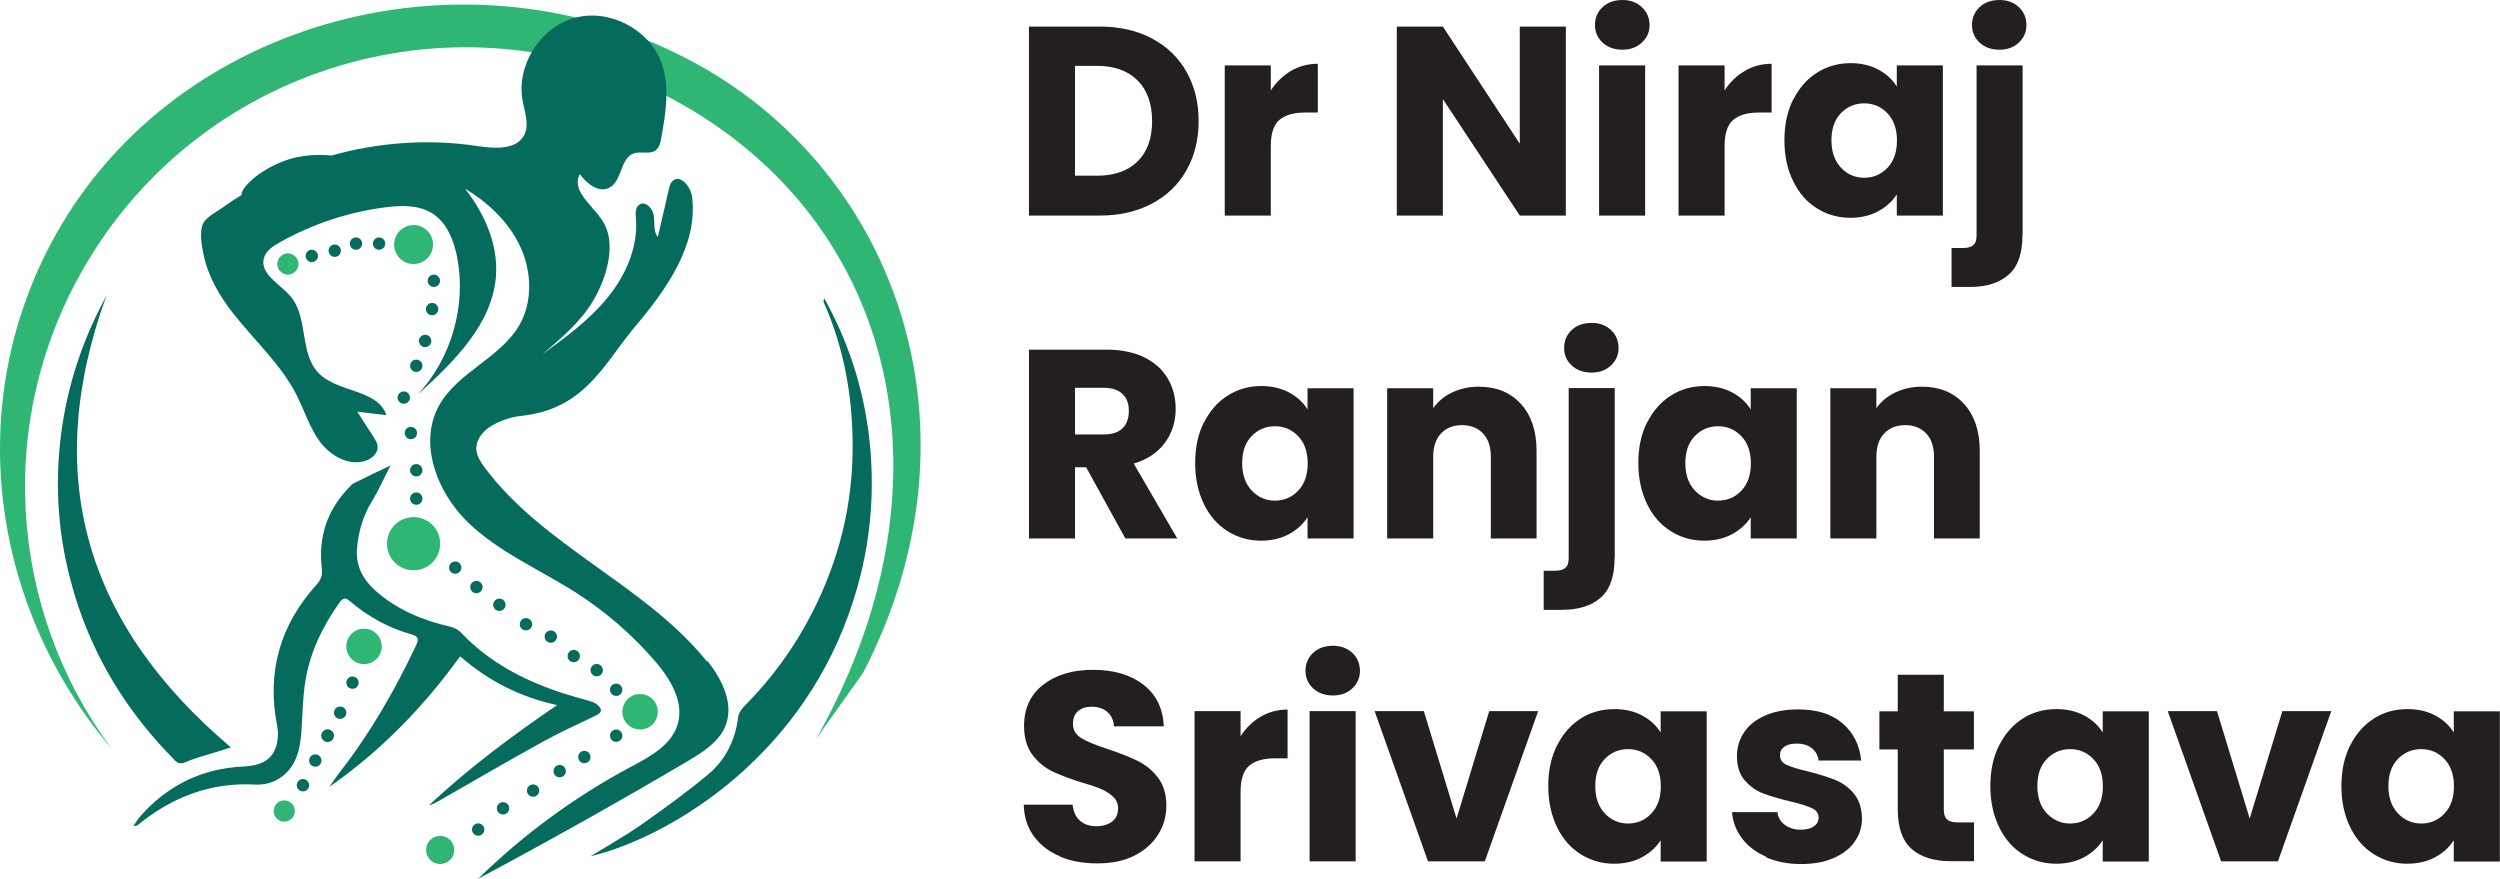
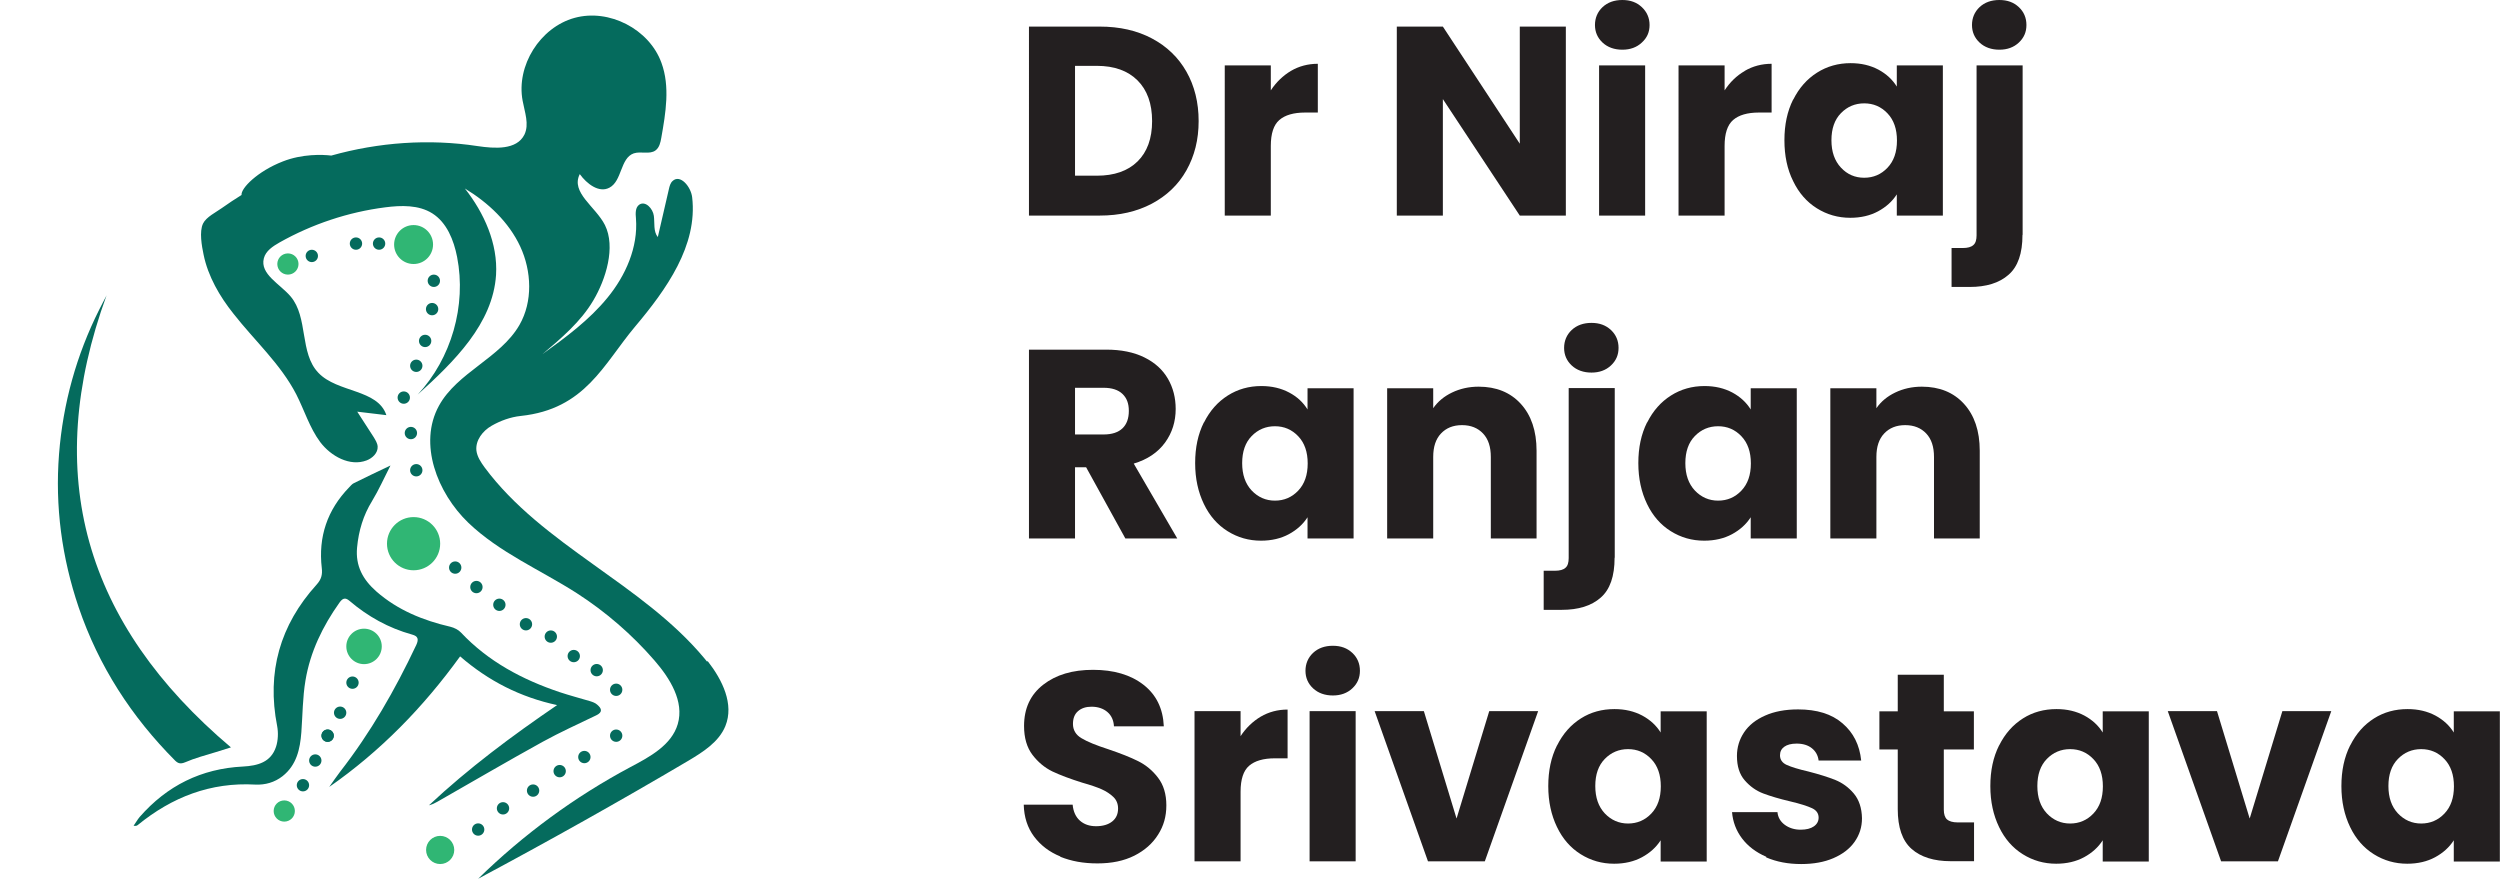
<svg xmlns="http://www.w3.org/2000/svg" id="Layer_2" data-name="Layer 2" viewBox="0 0 157.95 55.56">
  <defs>
    <style>
      .cls-1 {
        fill: #30b674;
      }

      .cls-1, .cls-2, .cls-3 {
        stroke-width: 0px;
      }

      .cls-2 {
        fill: #056b5d;
      }

      .cls-3 {
        fill: #231f20;
      }
    </style>
  </defs>
  <g id="Layer_1-2" data-name="Layer 1">
    <g>
-       <path class="cls-1" d="M51.52,46.76c8.95-15.77,5.31-31.93-7.83-39.82C30.54-.94,13.49,3.33,5.57,16.46-.42,26.39.55,38.56,7.06,47.31-.6,38.32-2.4,25.44,3.51,14.85,11.18,1.09,29.73-3.82,44.02,4.04c12.68,6.97,18.45,23.15,10.51,38.47l-3.02,4.25Z" />
      <path class="cls-2" d="M35.21,44.55c-2.33-.5-4.34-1.52-6.14-3.08-2.33,3.22-5.03,5.99-8.27,8.25.23-.32.44-.64.68-.95,1.93-2.48,3.48-5.18,4.82-8.02.17-.37.11-.56-.27-.66-1.48-.41-2.79-1.14-3.95-2.13-.28-.24-.44-.15-.63.11-1.06,1.49-1.85,3.11-2.15,4.92-.18,1.07-.18,2.18-.26,3.27-.08,1.06-.3,2.08-1.19,2.78-.5.39-1.09.56-1.72.53-2.82-.16-5.26.79-7.42,2.55-.05.04-.11.08-.27.05.13-.18.24-.38.38-.55,1.73-1.98,3.9-3.06,6.53-3.19.93-.05,1.77-.27,2.09-1.25.13-.4.15-.89.07-1.31-.67-3.4.18-6.38,2.49-8.93.3-.33.38-.63.33-1.05-.23-1.97.35-3.68,1.73-5.1.09-.09.18-.21.29-.26.72-.36,1.44-.7,2.32-1.12-.41.8-.74,1.55-1.16,2.24-.56.91-.85,1.88-.95,2.94-.11,1.17.37,2.03,1.22,2.78,1.36,1.19,2.96,1.83,4.68,2.23.24.06.5.19.66.36,1.73,1.84,3.89,2.98,6.24,3.77.63.21,1.28.38,1.92.57.16.05.33.11.45.22.27.23.38.46-.05.67-1.14.55-2.29,1.07-3.4,1.68-2.23,1.23-4.43,2.52-6.64,3.78-.17.1-.34.18-.54.23,2.51-2.35,5.25-4.39,8.11-6.34Z" />
-       <path class="cls-2" d="M37.31,54.1c1.07-.66,2.18-1.28,3.21-2,1.44-1.01,2.87-2.05,4.23-3.18,1.1-.92,1.71-2.17,1.89-3.63.03-.26.24-.53.44-.73,1.73-1.74,3.15-3.72,4.26-5.9,1.66-3.27,2.53-6.73,2.53-10.42,0-3.18-.53-6.22-1.82-9.12-.03-.07-.02-.17.03-.27,1.69,3.05,2.67,6.31,2.93,9.8.26,3.51-.21,6.91-1.41,10.21-3.37,9.35-11.52,14.09-16.29,15.24Z" />
      <path class="cls-2" d="M6.74,18.64c-4.15,11.36-1.38,20.78,7.85,28.58-.33.1-.64.2-.96.3-.65.2-1.31.37-1.93.64-.29.12-.44.08-.63-.1-2.76-2.77-4.84-5.98-6.1-9.69-1.06-3.13-1.5-6.37-1.24-9.68.25-3.2,1.1-6.26,2.54-9.13.15-.31.32-.61.47-.91Z" />
      <circle class="cls-1" cx="26.13" cy="34.35" r="1.68" />
      <circle class="cls-1" cx="26.13" cy="15.45" r="1.23" />
      <circle class="cls-1" cx="18.19" cy="16.68" r=".67" />
      <circle class="cls-1" cx="23" cy="40.84" r="1.12" />
      <circle class="cls-1" cx="17.96" cy="51.24" r=".67" />
      <circle class="cls-1" cx="27.81" cy="53.7" r=".89" />
-       <circle class="cls-1" cx="40.44" cy="44.97" r="1.12" />
      <path class="cls-2" d="M44.67,41.8c-.06-.07-.12-.14-.17-.21-3.94-4.73-10.22-7.12-13.89-12.07-.23-.32-.46-.66-.51-1.05-.07-.65.4-1.25.96-1.57.56-.32,1.19-.55,1.84-.62,4.08-.43,5.23-3.27,7.22-5.64,1.98-2.35,3.97-5.13,3.61-8.18-.08-.67-.76-1.48-1.24-1.02-.14.13-.19.33-.23.51-.23,1.01-.47,2.02-.7,3.03-.29-.36-.19-.88-.25-1.34-.06-.46-.53-.97-.92-.71-.26.18-.24.56-.21.88.14,1.81-.65,3.6-1.8,5-1.15,1.41-2.63,2.5-4.1,3.56,1.19-1.01,2.41-2.04,3.2-3.38.8-1.34,1.43-3.38.74-4.77-.59-1.17-2.18-2.05-1.59-3.22.44.61,1.21,1.21,1.87.86.81-.42.68-1.87,1.54-2.17.45-.15,1.01.09,1.38-.19.24-.18.31-.5.36-.79.28-1.58.56-3.24.01-4.74-.77-2.13-3.31-3.44-5.49-2.84s-3.7,3.02-3.28,5.24c.13.72.43,1.48.11,2.14-.49.98-1.88.88-2.96.72-3.08-.47-6.25-.24-9.24.6-.57-.07-1.84-.11-3.06.37-1.6.62-2.66,1.7-2.61,2.12-.42.26-.84.54-1.25.83-.36.26-.98.56-1.18.97-.25.51-.08,1.43.03,1.96.28,1.38,1.02,2.65,1.89,3.74,1.33,1.7,2.98,3.18,3.97,5.1.51,1,.84,2.11,1.51,3.01.68.9,1.88,1.56,2.93,1.16.37-.14.72-.47.7-.87-.01-.22-.14-.41-.25-.6-.35-.54-.69-1.07-1.04-1.61.61.07,1.22.15,1.84.22-.54-1.65-3.09-1.41-4.29-2.67-1.21-1.25-.63-3.5-1.76-4.83-.67-.79-1.95-1.41-1.69-2.41.12-.47.57-.76.99-1,2.06-1.16,4.34-1.92,6.68-2.22,1.01-.13,2.11-.16,2.97.38.92.58,1.36,1.69,1.57,2.76.6,3.07-.36,6.4-2.49,8.69,2.29-2.07,4.75-4.47,4.95-7.56.12-1.98-.75-3.91-1.97-5.46,1.47.89,2.78,2.12,3.5,3.67s.8,3.47-.05,4.95c-1.21,2.1-3.93,2.99-5.09,5.11-1.31,2.39-.11,5.49,1.85,7.38,1.97,1.89,4.55,2.98,6.85,4.45,1.83,1.18,3.49,2.61,4.92,4.26.98,1.13,1.89,2.59,1.47,4.02-.39,1.33-1.77,2.07-3,2.72-3.52,1.88-6.76,4.26-9.61,7.05,4.47-2.39,8.9-4.87,13.27-7.45.94-.56,1.94-1.19,2.35-2.2.56-1.38-.19-2.91-1.12-4.1Z" />
      <circle class="cls-2" cx="19.7" cy="16.17" r=".39" />
-       <circle class="cls-2" cx="21.15" cy="15.84" r=".39" />
      <circle class="cls-2" cx="22.49" cy="15.39" r=".39" />
      <circle class="cls-2" cx="23.95" cy="15.39" r=".39" />
      <circle class="cls-2" cx="27.41" cy="17.74" r=".39" />
      <circle class="cls-2" cx="27.3" cy="19.53" r=".39" />
      <circle class="cls-2" cx="26.86" cy="21.54" r=".39" />
      <circle class="cls-2" cx="26.3" cy="23.11" r=".39" />
      <circle class="cls-2" cx="25.51" cy="25.12" r=".39" />
      <circle class="cls-2" cx="25.96" cy="27.36" r=".39" />
      <circle class="cls-2" cx="26.3" cy="29.71" r=".39" />
-       <circle class="cls-2" cx="26.3" cy="31.5" r=".39" />
      <circle class="cls-2" cx="28.76" cy="35.86" r=".39" />
      <circle class="cls-2" cx="30.1" cy="37.09" r=".39" />
      <circle class="cls-2" cx="31.55" cy="38.21" r=".39" />
      <circle class="cls-2" cx="33.23" cy="39.44" r=".39" />
      <circle class="cls-2" cx="36.25" cy="41.45" r=".39" />
      <circle class="cls-2" cx="38.93" cy="46.48" r=".39" />
      <circle class="cls-2" cx="36.92" cy="47.83" r=".39" />
      <circle class="cls-2" cx="35.36" cy="48.72" r=".39" />
      <circle class="cls-2" cx="33.68" cy="49.95" r=".39" />
      <circle class="cls-2" cx="31.78" cy="51.07" r=".39" />
      <circle class="cls-2" cx="19.14" cy="49.61" r=".39" />
      <circle class="cls-2" cx="19.92" cy="48.05" r=".39" />
      <circle class="cls-2" cx="20.7" cy="46.48" r=".39" />
      <circle class="cls-2" cx="20.7" cy="46.48" r=".39" />
      <circle class="cls-2" cx="22.27" cy="43.13" r=".39" />
      <circle class="cls-2" cx="21.49" cy="45.03" r=".39" />
      <circle class="cls-2" cx="30.21" cy="52.41" r=".39" />
      <circle class="cls-2" cx="38.93" cy="43.58" r=".39" />
      <circle class="cls-2" cx="34.8" cy="40.22" r=".39" />
      <circle class="cls-2" cx="37.7" cy="42.34" r=".39" />
    </g>
    <g>
      <path class="cls-3" d="M72.78,2.43c.94.5,1.67,1.2,2.18,2.1s.77,1.94.77,3.12-.26,2.2-.77,3.11-1.25,1.61-2.19,2.11c-.95.5-2.04.75-3.29.75h-4.47V1.68h4.47c1.26,0,2.36.25,3.3.75ZM71.87,10.2c.61-.6.92-1.45.92-2.55s-.31-1.96-.92-2.57-1.47-.92-2.57-.92h-1.38v6.94h1.38c1.1,0,1.96-.3,2.57-.9Z" />
      <path class="cls-3" d="M81.56,4.48c.51-.3,1.08-.45,1.7-.45v3.08h-.8c-.73,0-1.27.16-1.63.47-.36.31-.54.86-.54,1.64v4.4h-2.91V4.13h2.91v1.58c.34-.52.77-.93,1.27-1.23Z" />
      <path class="cls-3" d="M98.93,13.62h-2.91l-4.86-7.36v7.36h-2.91V1.68h2.91l4.86,7.4V1.68h2.91v11.93Z" />
      <path class="cls-3" d="M101.25,2.69c-.32-.3-.48-.67-.48-1.11s.16-.83.48-1.13.74-.45,1.25-.45.91.15,1.23.45c.32.3.49.68.49,1.13s-.16.81-.49,1.11c-.32.3-.73.45-1.23.45s-.93-.15-1.25-.45ZM103.94,4.13v9.49h-2.91V4.13h2.91Z" />
      <path class="cls-3" d="M110.23,4.48c.51-.3,1.08-.45,1.7-.45v3.08h-.8c-.73,0-1.27.16-1.63.47-.36.31-.54.86-.54,1.64v4.4h-2.91V4.13h2.91v1.58c.34-.52.76-.93,1.28-1.23Z" />
      <path class="cls-3" d="M113.3,6.29c.37-.74.87-1.3,1.5-1.7s1.34-.6,2.12-.6c.67,0,1.25.14,1.76.41.5.27.89.63,1.16,1.07v-1.34h2.91v9.49h-2.91v-1.34c-.28.44-.68.8-1.18,1.07s-1.09.41-1.76.41c-.77,0-1.47-.2-2.11-.6s-1.14-.97-1.5-1.72c-.37-.74-.55-1.6-.55-2.58s.18-1.83.55-2.57ZM119.25,7.16c-.4-.42-.89-.63-1.47-.63s-1.07.21-1.47.62-.6.98-.6,1.71.2,1.3.6,1.73c.4.43.89.64,1.47.64s1.07-.21,1.47-.63.6-.99.6-1.72-.2-1.3-.6-1.72Z" />
      <path class="cls-3" d="M127.78,14.84c0,1.17-.29,2.01-.88,2.52-.59.52-1.41.77-2.46.77h-1.14v-2.46h.7c.32,0,.54-.06.68-.19.14-.12.2-.33.2-.61V4.13h2.91v10.71ZM125.07,2.69c-.32-.3-.48-.67-.48-1.11s.16-.83.48-1.13c.32-.3.74-.45,1.25-.45s.91.15,1.23.45.48.68.48,1.13-.16.81-.48,1.11-.73.45-1.23.45-.93-.15-1.25-.45Z" />
      <path class="cls-3" d="M71.1,34.02l-2.48-4.5h-.7v4.5h-2.91v-11.93h4.88c.94,0,1.74.16,2.41.49s1.16.78,1.49,1.35c.33.57.49,1.21.49,1.91,0,.79-.22,1.5-.67,2.12-.45.62-1.11,1.07-1.98,1.33l2.75,4.73h-3.28ZM67.92,27.45h1.8c.53,0,.93-.13,1.2-.39.27-.26.4-.63.4-1.1s-.13-.81-.4-1.07-.67-.39-1.2-.39h-1.8v2.96Z" />
      <path class="cls-3" d="M76.07,26.69c.37-.74.87-1.3,1.5-1.7.63-.4,1.34-.6,2.12-.6.67,0,1.25.14,1.76.41s.89.63,1.16,1.07v-1.34h2.91v9.49h-2.91v-1.34c-.28.44-.68.8-1.18,1.07-.5.27-1.09.41-1.76.41-.77,0-1.47-.2-2.11-.6-.64-.4-1.14-.97-1.5-1.72s-.55-1.6-.55-2.58.18-1.83.55-2.57ZM82.02,27.56c-.4-.42-.89-.63-1.47-.63s-1.07.21-1.47.62c-.4.41-.6.98-.6,1.71s.2,1.3.6,1.73c.4.42.89.64,1.47.64s1.07-.21,1.47-.63c.4-.42.6-.99.6-1.72s-.2-1.3-.6-1.72Z" />
      <path class="cls-3" d="M96.08,25.51c.66.72,1,1.71,1,2.97v5.54h-2.89v-5.15c0-.64-.16-1.13-.49-1.48-.33-.35-.77-.53-1.33-.53s-1,.18-1.33.53c-.33.35-.49.84-.49,1.48v5.15h-2.91v-9.49h2.91v1.26c.29-.42.69-.75,1.19-.99.5-.24,1.06-.37,1.68-.37,1.11,0,2,.36,2.66,1.08Z" />
      <path class="cls-3" d="M102.01,35.24c0,1.17-.29,2.01-.88,2.52-.59.52-1.41.77-2.46.77h-1.14v-2.47h.7c.32,0,.54-.06.68-.19.14-.12.2-.33.2-.61v-10.74h2.91v10.71ZM99.3,23.09c-.32-.3-.48-.67-.48-1.11s.16-.83.48-1.13c.32-.3.74-.45,1.25-.45s.91.15,1.23.45.48.68.48,1.13-.16.81-.48,1.11-.73.45-1.23.45-.93-.15-1.25-.45Z" />
      <path class="cls-3" d="M104.07,26.69c.37-.74.87-1.3,1.5-1.7s1.34-.6,2.12-.6c.67,0,1.25.14,1.76.41.5.27.89.63,1.16,1.07v-1.34h2.91v9.49h-2.91v-1.34c-.28.44-.68.8-1.18,1.07-.5.27-1.09.41-1.76.41-.77,0-1.47-.2-2.11-.6s-1.14-.97-1.5-1.72-.55-1.6-.55-2.58.18-1.83.55-2.57ZM110.02,27.56c-.4-.42-.89-.63-1.47-.63s-1.07.21-1.47.62-.6.98-.6,1.71.2,1.3.6,1.73c.4.42.89.64,1.47.64s1.07-.21,1.47-.63c.4-.42.6-.99.6-1.72s-.2-1.3-.6-1.72Z" />
      <path class="cls-3" d="M124.08,25.51c.66.72,1,1.71,1,2.97v5.54h-2.89v-5.15c0-.64-.16-1.13-.49-1.48-.33-.35-.77-.53-1.33-.53s-1,.18-1.33.53c-.33.35-.49.84-.49,1.48v5.15h-2.91v-9.49h2.91v1.26c.29-.42.69-.75,1.19-.99.5-.24,1.06-.37,1.68-.37,1.11,0,2,.36,2.66,1.08Z" />
      <path class="cls-3" d="M66.99,54.11c-.69-.28-1.24-.7-1.66-1.26-.41-.55-.63-1.22-.65-2.01h3.09c.04.44.2.78.46,1.01.26.23.6.35,1.02.35s.77-.1,1.02-.3c.25-.2.37-.47.37-.82,0-.29-.1-.54-.3-.73-.2-.19-.44-.35-.73-.48s-.7-.27-1.23-.42c-.77-.24-1.4-.48-1.89-.71-.49-.24-.91-.59-1.26-1.05-.35-.46-.53-1.07-.53-1.82,0-1.11.4-1.98,1.21-2.61s1.85-.94,3.15-.94,2.37.31,3.18.94,1.24,1.5,1.29,2.63h-3.15c-.02-.38-.16-.69-.42-.91s-.6-.33-1-.33c-.35,0-.63.09-.85.28-.22.19-.32.46-.32.81,0,.38.18.69.54.9.36.22.93.45,1.7.7.77.26,1.4.51,1.88.75.48.24.9.58,1.25,1.04.35.45.53,1.04.53,1.75s-.17,1.3-.52,1.85c-.35.56-.85,1-1.5,1.33-.66.33-1.43.49-2.33.49s-1.65-.14-2.35-.42Z" />
      <path class="cls-3" d="M79.65,45.28c.51-.3,1.08-.45,1.7-.45v3.08h-.8c-.73,0-1.27.16-1.63.47-.36.31-.54.86-.54,1.64v4.4h-2.91v-9.49h2.91v1.58c.34-.52.77-.93,1.27-1.23Z" />
      <path class="cls-3" d="M82.96,43.49c-.32-.3-.48-.67-.48-1.11s.16-.83.48-1.13c.32-.3.74-.45,1.25-.45s.91.15,1.23.45c.32.3.48.68.48,1.13s-.16.81-.48,1.11c-.32.3-.73.45-1.23.45s-.93-.15-1.25-.45ZM85.65,44.93v9.49h-2.91v-9.49h2.91Z" />
      <path class="cls-3" d="M92.03,51.7l2.06-6.77h3.09l-3.37,9.49h-3.59l-3.37-9.49h3.11l2.06,6.77Z" />
      <path class="cls-3" d="M98.38,47.09c.37-.74.87-1.3,1.5-1.7.63-.4,1.34-.59,2.12-.59.67,0,1.25.14,1.76.41.5.27.89.63,1.16,1.07v-1.34h2.91v9.49h-2.91v-1.34c-.28.44-.68.8-1.18,1.07-.5.27-1.09.41-1.76.41-.77,0-1.47-.2-2.11-.6s-1.14-.97-1.5-1.72-.55-1.6-.55-2.58.18-1.83.55-2.57ZM104.33,47.96c-.4-.42-.89-.63-1.47-.63s-1.07.21-1.47.62c-.4.41-.6.98-.6,1.71s.2,1.3.6,1.73c.4.42.89.64,1.47.64s1.07-.21,1.47-.63c.4-.42.6-.99.6-1.72s-.2-1.3-.6-1.72Z" />
      <path class="cls-3" d="M111.59,54.13c-.65-.28-1.16-.67-1.53-1.16-.37-.49-.58-1.05-.63-1.66h2.87c.03.33.19.6.46.8.27.2.61.31,1,.31.36,0,.64-.07.84-.21.2-.14.3-.33.3-.55,0-.27-.14-.47-.42-.6-.28-.13-.74-.28-1.38-.43-.68-.16-1.25-.33-1.7-.5s-.84-.45-1.17-.83-.49-.89-.49-1.54c0-.54.15-1.04.45-1.49.3-.45.74-.8,1.33-1.06.58-.26,1.28-.39,2.08-.39,1.19,0,2.13.29,2.81.88.69.59,1.08,1.37,1.18,2.35h-2.69c-.04-.33-.19-.59-.43-.78-.24-.19-.56-.29-.96-.29-.34,0-.6.07-.78.2-.18.13-.27.31-.27.54,0,.27.14.48.43.61s.74.27,1.35.41c.7.18,1.27.36,1.72.54.44.18.83.46,1.16.85.33.39.51.92.52,1.57,0,.56-.16,1.05-.47,1.49s-.76.78-1.34,1.03-1.26.37-2.03.37c-.83,0-1.56-.14-2.21-.42Z" />
      <path class="cls-3" d="M124.72,51.95v2.46h-1.48c-1.05,0-1.88-.26-2.46-.77-.59-.52-.88-1.36-.88-2.52v-3.77h-1.16v-2.41h1.16v-2.31h2.91v2.31h1.9v2.41h-1.9v3.81c0,.28.07.49.2.61.14.12.36.19.68.19h1.04Z" />
      <path class="cls-3" d="M126.31,47.09c.37-.74.87-1.3,1.5-1.7.63-.4,1.34-.59,2.12-.59.67,0,1.25.14,1.76.41.5.27.89.63,1.16,1.07v-1.34h2.91v9.49h-2.91v-1.34c-.28.44-.68.8-1.18,1.07-.5.27-1.09.41-1.76.41-.77,0-1.47-.2-2.11-.6s-1.14-.97-1.5-1.72-.55-1.6-.55-2.58.18-1.83.55-2.57ZM132.26,47.96c-.4-.42-.89-.63-1.47-.63s-1.07.21-1.47.62c-.4.41-.6.98-.6,1.71s.2,1.3.6,1.73c.4.42.89.64,1.47.64s1.07-.21,1.47-.63c.4-.42.6-.99.6-1.72s-.2-1.3-.6-1.72Z" />
      <path class="cls-3" d="M142.14,51.7l2.06-6.77h3.09l-3.37,9.49h-3.59l-3.37-9.49h3.11l2.06,6.77Z" />
      <path class="cls-3" d="M148.49,47.09c.37-.74.87-1.3,1.5-1.7.63-.4,1.34-.59,2.12-.59.67,0,1.25.14,1.76.41.5.27.89.63,1.16,1.07v-1.34h2.91v9.49h-2.91v-1.34c-.28.44-.68.8-1.18,1.07-.5.27-1.09.41-1.76.41-.77,0-1.47-.2-2.11-.6s-1.14-.97-1.5-1.72-.55-1.6-.55-2.58.18-1.83.55-2.57ZM154.44,47.96c-.4-.42-.89-.63-1.47-.63s-1.07.21-1.47.62c-.4.41-.6.98-.6,1.71s.2,1.3.6,1.73c.4.42.89.64,1.47.64s1.07-.21,1.47-.63c.4-.42.6-.99.6-1.72s-.2-1.3-.6-1.72Z" />
    </g>
  </g>
</svg>